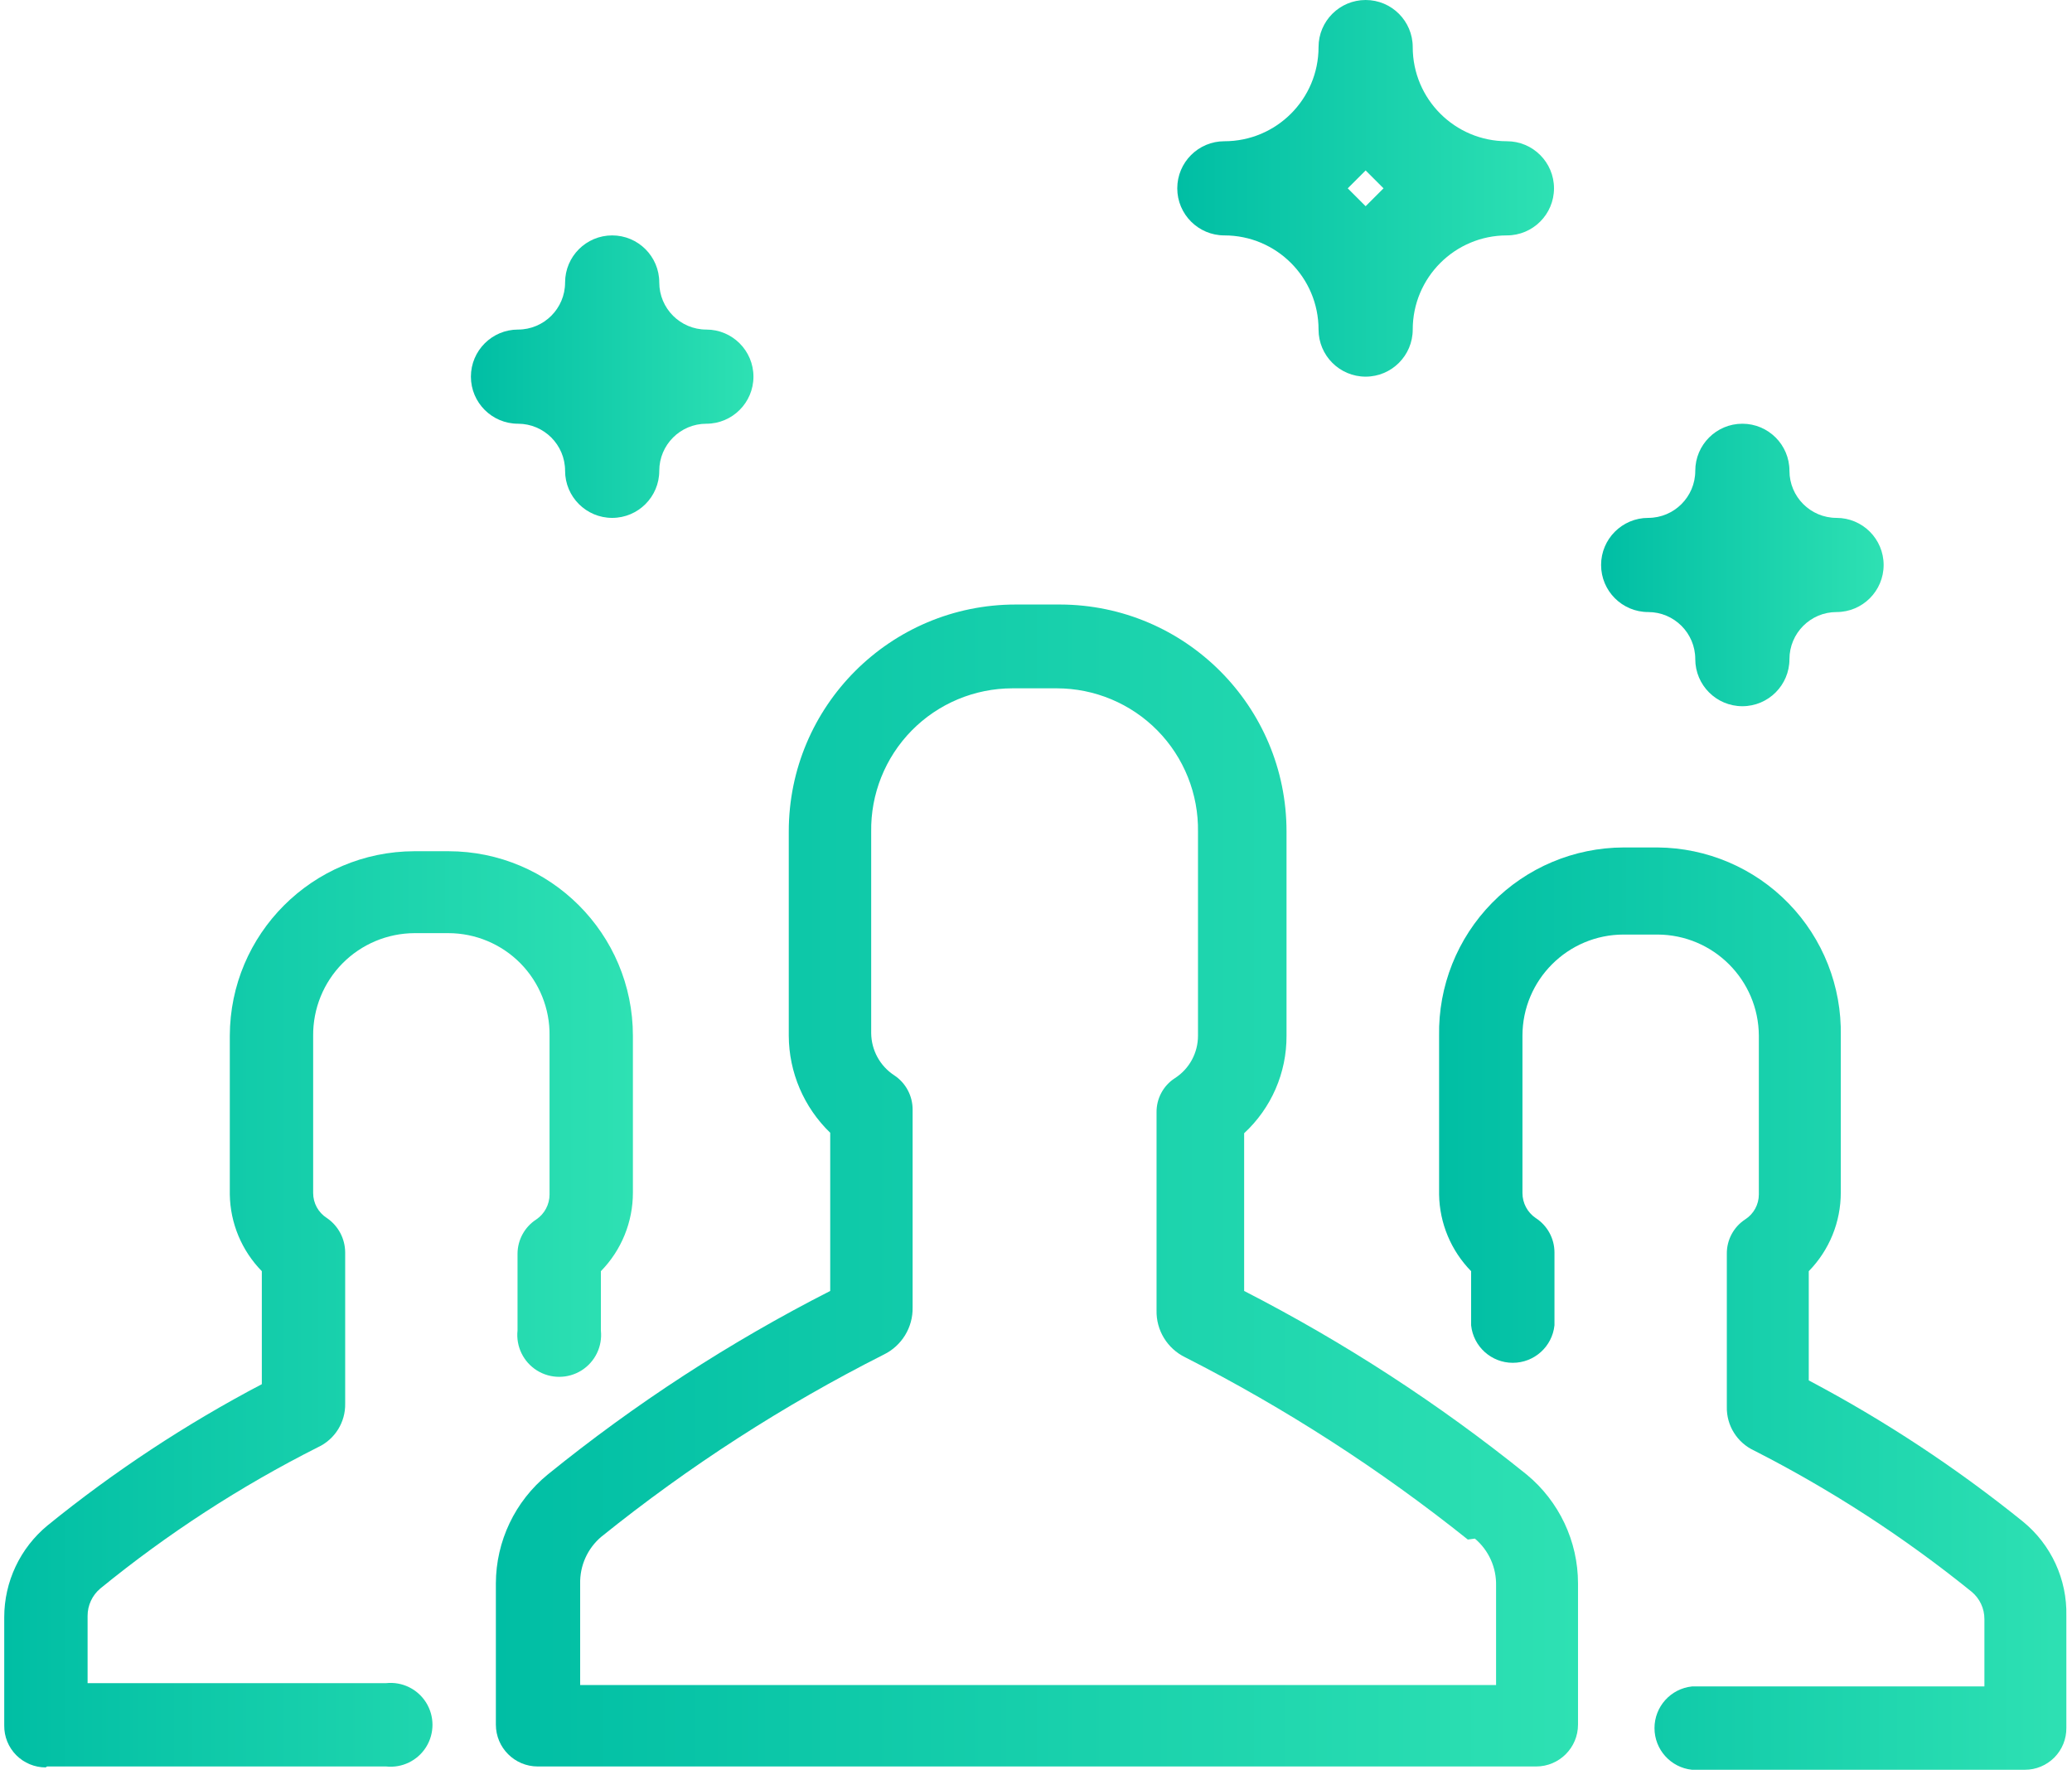
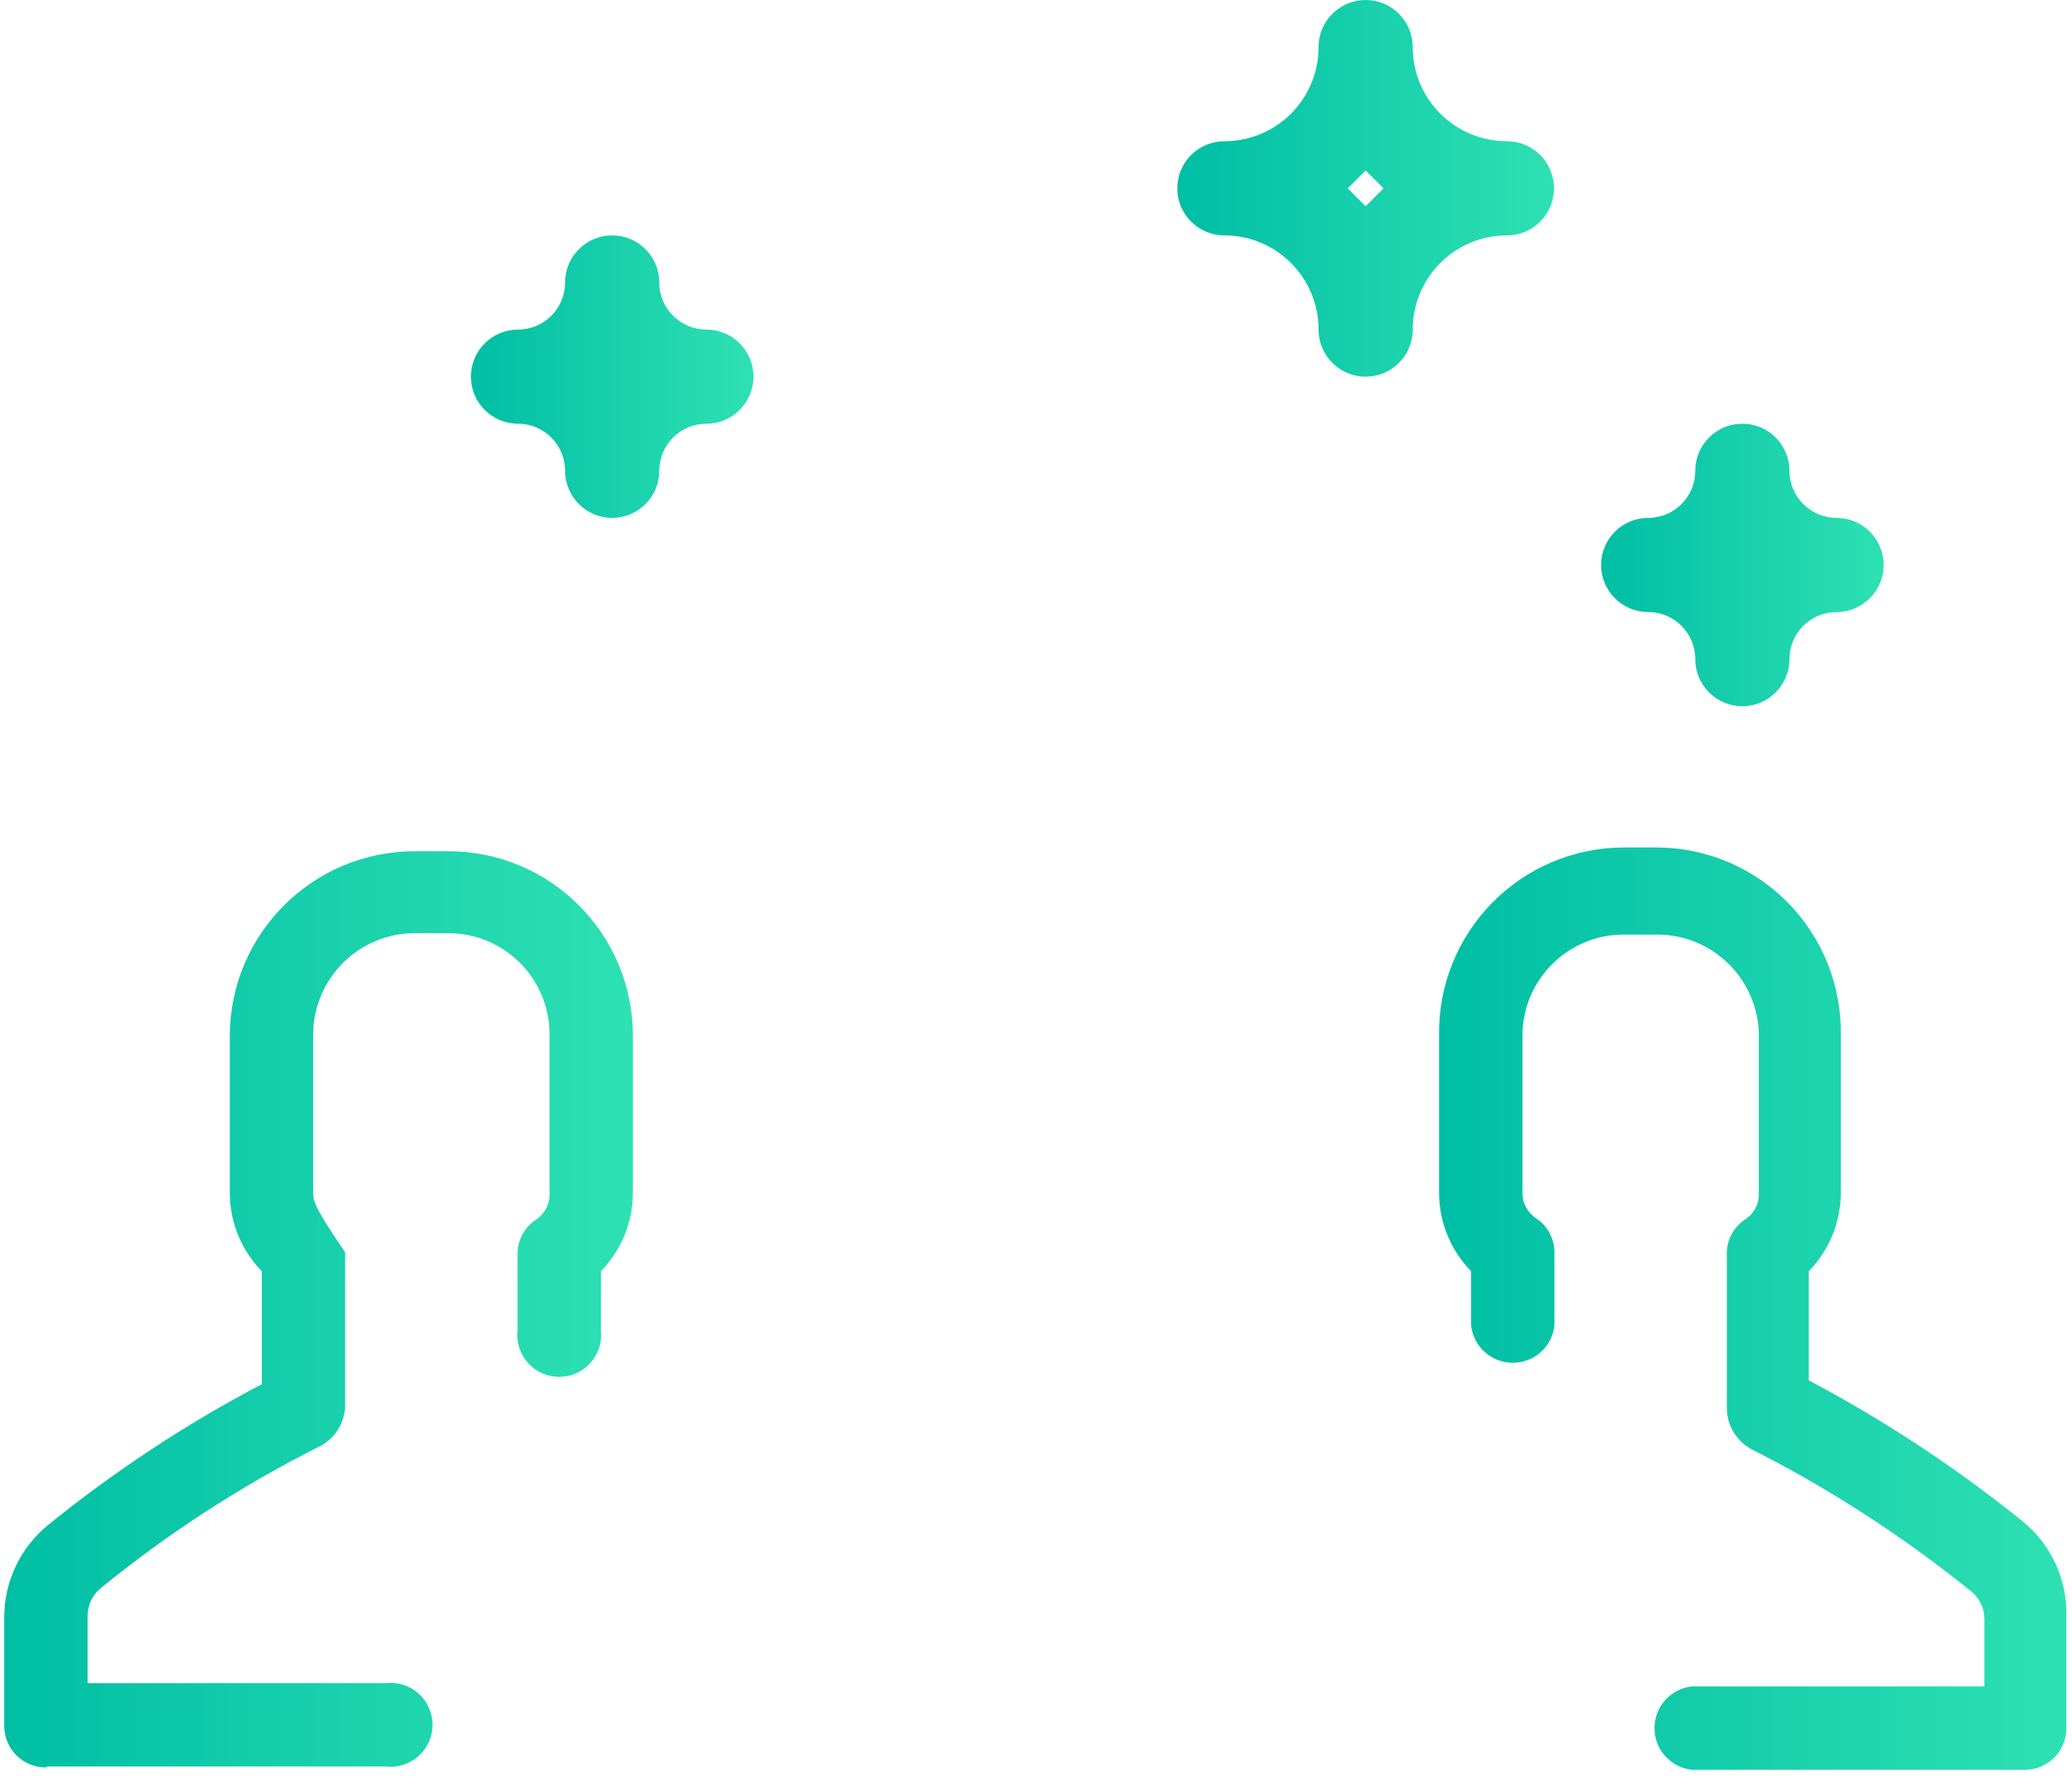
<svg xmlns="http://www.w3.org/2000/svg" width="44px" height="38px" viewBox="0 0 44 38" version="1.1">
  <title>B622D151-9F77-41CF-A150-2FB52FBB350C</title>
  <desc>Created with sketchtool.</desc>
  <defs>
    <linearGradient x1="100%" y1="50%" x2="0%" y2="50%" id="linearGradient-1">
      <stop stop-color="#2EE1B3" offset="0%" />
      <stop stop-color="#00BEA4" offset="100%" />
    </linearGradient>
  </defs>
  <g id="&gt;1200" stroke="none" stroke-width="1" fill="none" fill-rule="evenodd">
    <g id="被推薦使用者-1" transform="translate(-563, -2329)">
      <g id="how-hahow-works" transform="translate(185, 2200)">
        <g id="content" transform="translate(0, 120)">
          <g id="crowd" transform="translate(378, 0)">
            <g id="icon-crowd" transform="translate(0, 6)">
              <g id="Group-13" transform="translate(0, 3)" fill="url(#linearGradient-1)" fill-rule="nonzero">
                <path d="M30.56,22 L30.56,25.37 C30.569,25.98 30.813,26.564 31.24,27 L31.24,28.15 C31.288,28.603 31.67,28.946 32.125,28.946 C32.58,28.946 32.962,28.603 33.01,28.15 L33.01,26.6 C33.009,26.305 32.859,26.03 32.61,25.87 C32.435,25.751 32.33,25.552 32.33,25.34 L32.33,22 C32.33,20.813 33.293,19.85 34.48,19.85 L35.2,19.85 C36.385,19.855 37.345,20.815 37.35,22 L37.35,25.37 C37.35,25.585 37.241,25.784 37.06,25.9 C36.814,26.061 36.667,26.336 36.67,26.63 L36.67,29.88 C36.661,30.278 36.889,30.643 37.25,30.81 C38.89,31.646 40.439,32.652 41.87,33.81 C42.042,33.953 42.141,34.166 42.14,34.39 L42.14,35.82 L35.93,35.82 C35.477,35.868 35.134,36.25 35.134,36.705 C35.134,37.16 35.477,37.542 35.93,37.59 L43,37.59 C43.235,37.59 43.46,37.496 43.626,37.329 C43.791,37.162 43.883,36.935 43.88,36.7 L43.88,34.32 C43.898,33.547 43.558,32.809 42.96,32.32 C41.543,31.176 40.02,30.171 38.41,29.32 L38.41,27 C38.847,26.554 39.091,25.954 39.09,25.33 L39.09,22 C39.111,20.952 38.712,19.939 37.981,19.187 C37.25,18.435 36.248,18.008 35.2,18 L34.48,18 C33.427,18.003 32.419,18.427 31.683,19.179 C30.946,19.931 30.541,20.947 30.56,22 Z" id="Shape" />
-                 <path d="M1,37.52 L8.2,37.52 C8.539,37.556 8.868,37.396 9.049,37.107 C9.229,36.818 9.229,36.452 9.049,36.163 C8.868,35.874 8.539,35.714 8.2,35.75 L1.86,35.75 L1.86,34.32 C1.86,34.096 1.959,33.884 2.13,33.74 C3.557,32.575 5.106,31.569 6.75,30.74 C7.111,30.573 7.339,30.208 7.33,29.81 L7.33,26.6 C7.328,26.307 7.182,26.034 6.94,25.87 C6.759,25.754 6.65,25.555 6.65,25.34 L6.65,22 C6.645,21.425 6.869,20.872 7.272,20.463 C7.676,20.054 8.225,19.823 8.8,19.82 L9.52,19.82 C10.095,19.82 10.647,20.051 11.051,20.46 C11.455,20.87 11.678,21.425 11.67,22 L11.67,25.37 C11.67,25.582 11.565,25.781 11.39,25.9 C11.141,26.06 10.991,26.335 10.99,26.63 L10.99,28.26 C10.954,28.599 11.114,28.928 11.403,29.109 C11.692,29.289 12.058,29.289 12.347,29.109 C12.636,28.928 12.796,28.599 12.76,28.26 L12.76,27 C13.197,26.554 13.441,25.954 13.44,25.33 L13.44,22 C13.44,19.835 11.685,18.08 9.52,18.08 L8.8,18.08 C6.637,18.085 4.885,19.837 4.88,22 L4.88,25.37 C4.889,25.98 5.133,26.564 5.56,27 L5.56,29.4 C3.948,30.247 2.424,31.252 1.01,32.4 C0.428,32.88 0.09,33.595 0.09,34.35 L0.09,36.65 C0.087,36.885 0.179,37.112 0.344,37.279 C0.51,37.446 0.735,37.54 0.97,37.54 L1,37.52 Z" id="Shape" />
-                 <path d="M27.32,22 L27.32,17.66 C27.32,15.002 25.168,12.846 22.51,12.84 L21.57,12.84 C18.908,12.84 16.75,14.998 16.75,17.66 L16.75,22 C16.753,22.777 17.071,23.52 17.63,24.06 L17.63,27.42 C15.499,28.506 13.488,29.813 11.63,31.32 C10.937,31.887 10.533,32.734 10.53,33.63 L10.53,36.63 C10.53,37.122 10.928,37.52 11.42,37.52 L32.62,37.52 C33.112,37.52 33.51,37.122 33.51,36.63 L33.51,33.63 C33.509,32.736 33.109,31.889 32.42,31.32 C30.558,29.819 28.548,28.512 26.42,27.42 L26.42,24.07 C26.997,23.537 27.324,22.786 27.32,22 Z M31.32,32.68 C31.614,32.928 31.779,33.296 31.77,33.68 L31.77,35.79 L12.32,35.79 L12.32,33.64 C12.311,33.256 12.476,32.888 12.77,32.64 C14.629,31.143 16.64,29.846 18.77,28.77 C19.15,28.584 19.388,28.194 19.38,27.77 L19.38,23.57 C19.381,23.276 19.235,23.002 18.99,22.84 C18.686,22.642 18.502,22.303 18.5,21.94 L18.5,17.67 C18.487,16.866 18.797,16.09 19.361,15.516 C19.925,14.943 20.696,14.62 21.5,14.62 L22.44,14.62 C23.244,14.62 24.015,14.943 24.579,15.516 C25.143,16.09 25.453,16.866 25.44,17.67 L25.44,22 C25.44,22.364 25.256,22.703 24.95,22.9 C24.702,23.059 24.555,23.336 24.56,23.63 L24.56,27.83 C24.549,28.254 24.788,28.645 25.17,28.83 C27.296,29.913 29.307,31.21 31.17,32.7 L31.32,32.68 Z" id="Shape" />
+                 <path d="M1,37.52 L8.2,37.52 C8.539,37.556 8.868,37.396 9.049,37.107 C9.229,36.818 9.229,36.452 9.049,36.163 C8.868,35.874 8.539,35.714 8.2,35.75 L1.86,35.75 L1.86,34.32 C1.86,34.096 1.959,33.884 2.13,33.74 C3.557,32.575 5.106,31.569 6.75,30.74 C7.111,30.573 7.339,30.208 7.33,29.81 L7.33,26.6 C6.759,25.754 6.65,25.555 6.65,25.34 L6.65,22 C6.645,21.425 6.869,20.872 7.272,20.463 C7.676,20.054 8.225,19.823 8.8,19.82 L9.52,19.82 C10.095,19.82 10.647,20.051 11.051,20.46 C11.455,20.87 11.678,21.425 11.67,22 L11.67,25.37 C11.67,25.582 11.565,25.781 11.39,25.9 C11.141,26.06 10.991,26.335 10.99,26.63 L10.99,28.26 C10.954,28.599 11.114,28.928 11.403,29.109 C11.692,29.289 12.058,29.289 12.347,29.109 C12.636,28.928 12.796,28.599 12.76,28.26 L12.76,27 C13.197,26.554 13.441,25.954 13.44,25.33 L13.44,22 C13.44,19.835 11.685,18.08 9.52,18.08 L8.8,18.08 C6.637,18.085 4.885,19.837 4.88,22 L4.88,25.37 C4.889,25.98 5.133,26.564 5.56,27 L5.56,29.4 C3.948,30.247 2.424,31.252 1.01,32.4 C0.428,32.88 0.09,33.595 0.09,34.35 L0.09,36.65 C0.087,36.885 0.179,37.112 0.344,37.279 C0.51,37.446 0.735,37.54 0.97,37.54 L1,37.52 Z" id="Shape" />
                <path d="M26,5 C27.105,5 28,5.895 28,7 C28,7.552 28.448,8 29,8 C29.552,8 30,7.552 30,7 C30,5.895 30.895,5 32,5 C32.552,5 33,4.552 33,4 C33,3.448 32.552,3 32,3 C30.895,3 30,2.105 30,1 C30,0.448 29.552,0 29,0 C28.448,0 28,0.448 28,1 C28,2.105 27.105,3 26,3 C25.448,3 25,3.448 25,4 C25,4.552 25.448,5 26,5 Z M29,3.62 L29.38,4 L29,4.38 L28.62,4 L29,3.62 Z" id="Shape" />
                <path d="M11,9 C11.552,9 12,9.448 12,10 C12,10.552 12.448,11 13,11 C13.552,11 14,10.552 14,10 C14,9.448 14.448,9 15,9 C15.552,9 16,8.552 16,8 C16,7.448 15.552,7 15,7 C14.448,7 14,6.552 14,6 C14,5.448 13.552,5 13,5 C12.448,5 12,5.448 12,6 C12,6.552 11.552,7 11,7 C10.448,7 10,7.448 10,8 C10,8.552 10.448,9 11,9 Z" id="Shape" />
                <path d="M35,13 C35.552,13 36,13.448 36,14 C36,14.552 36.448,15 37,15 C37.552,15 38,14.552 38,14 C38,13.448 38.448,13 39,13 C39.552,13 40,12.552 40,12 C40,11.448 39.552,11 39,11 C38.448,11 38,10.552 38,10 C38,9.448 37.552,9 37,9 C36.448,9 36,9.448 36,10 C36,10.552 35.552,11 35,11 C34.448,11 34,11.448 34,12 C34,12.552 34.448,13 35,13 Z" id="Shape" />
              </g>
              <rect id="Rectangle-6" x="0" y="0" width="44" height="44" />
            </g>
          </g>
        </g>
      </g>
    </g>
  </g>
</svg>